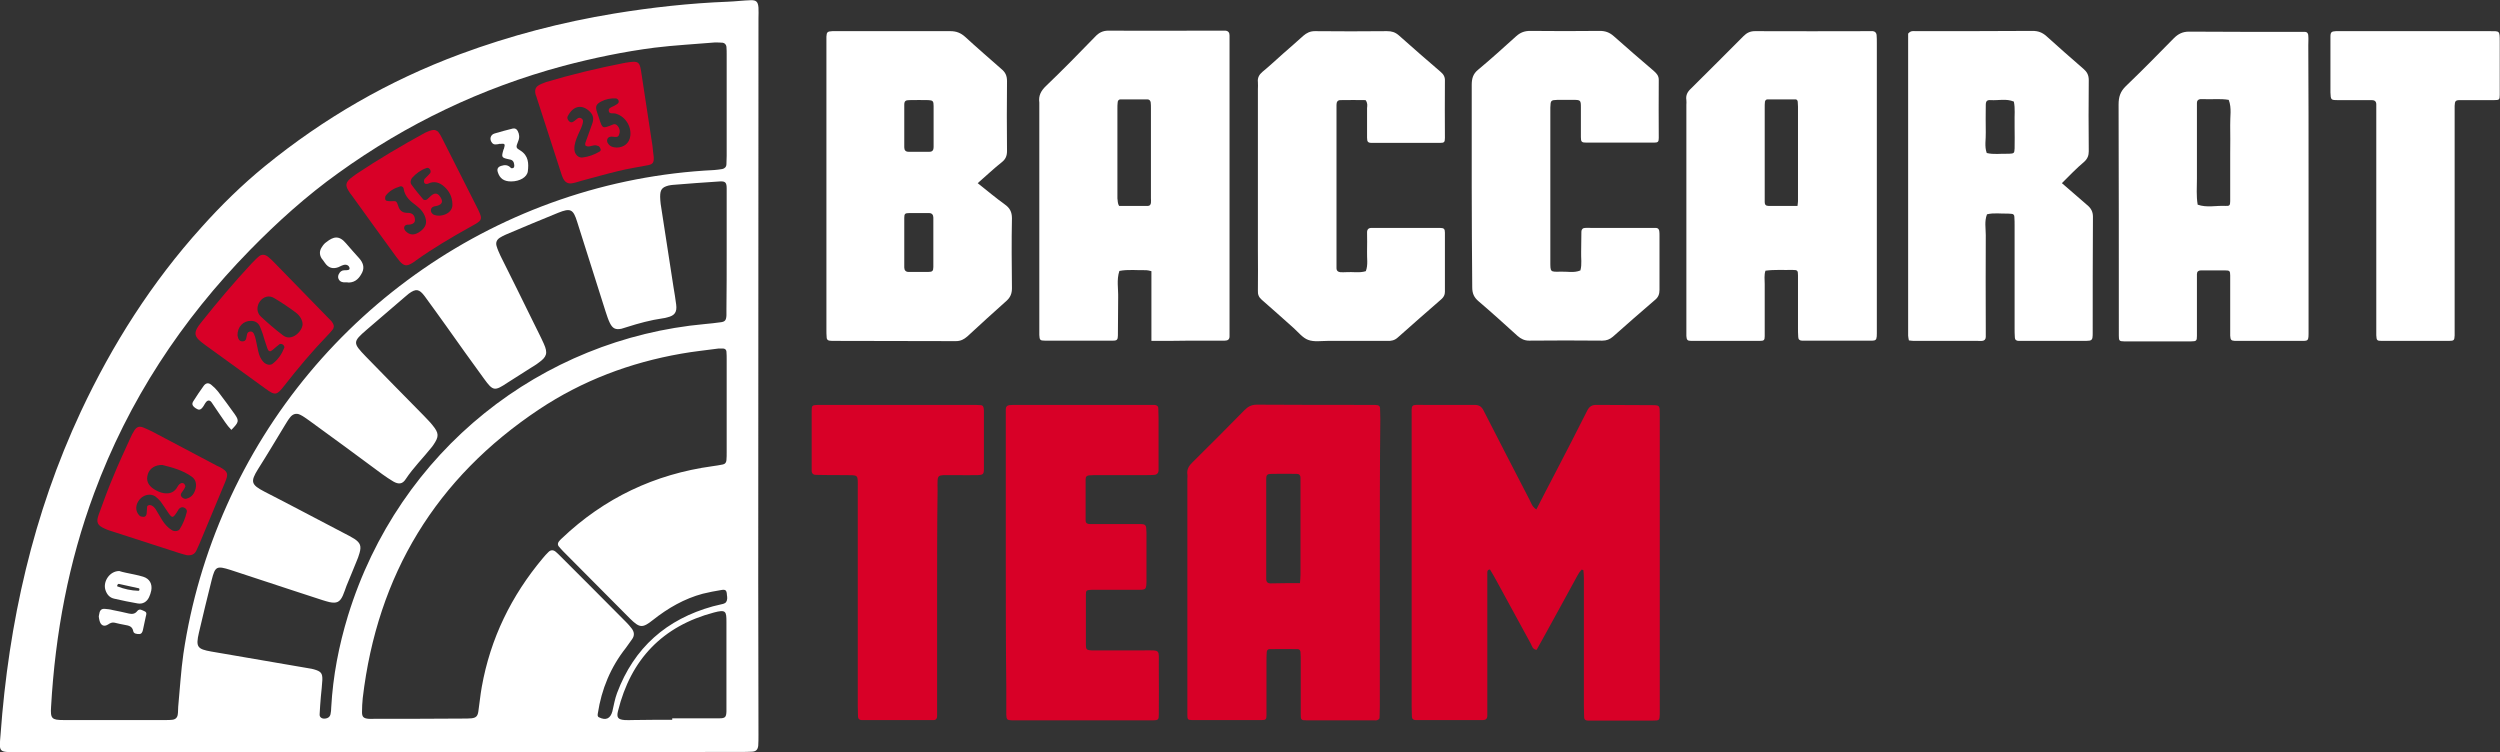
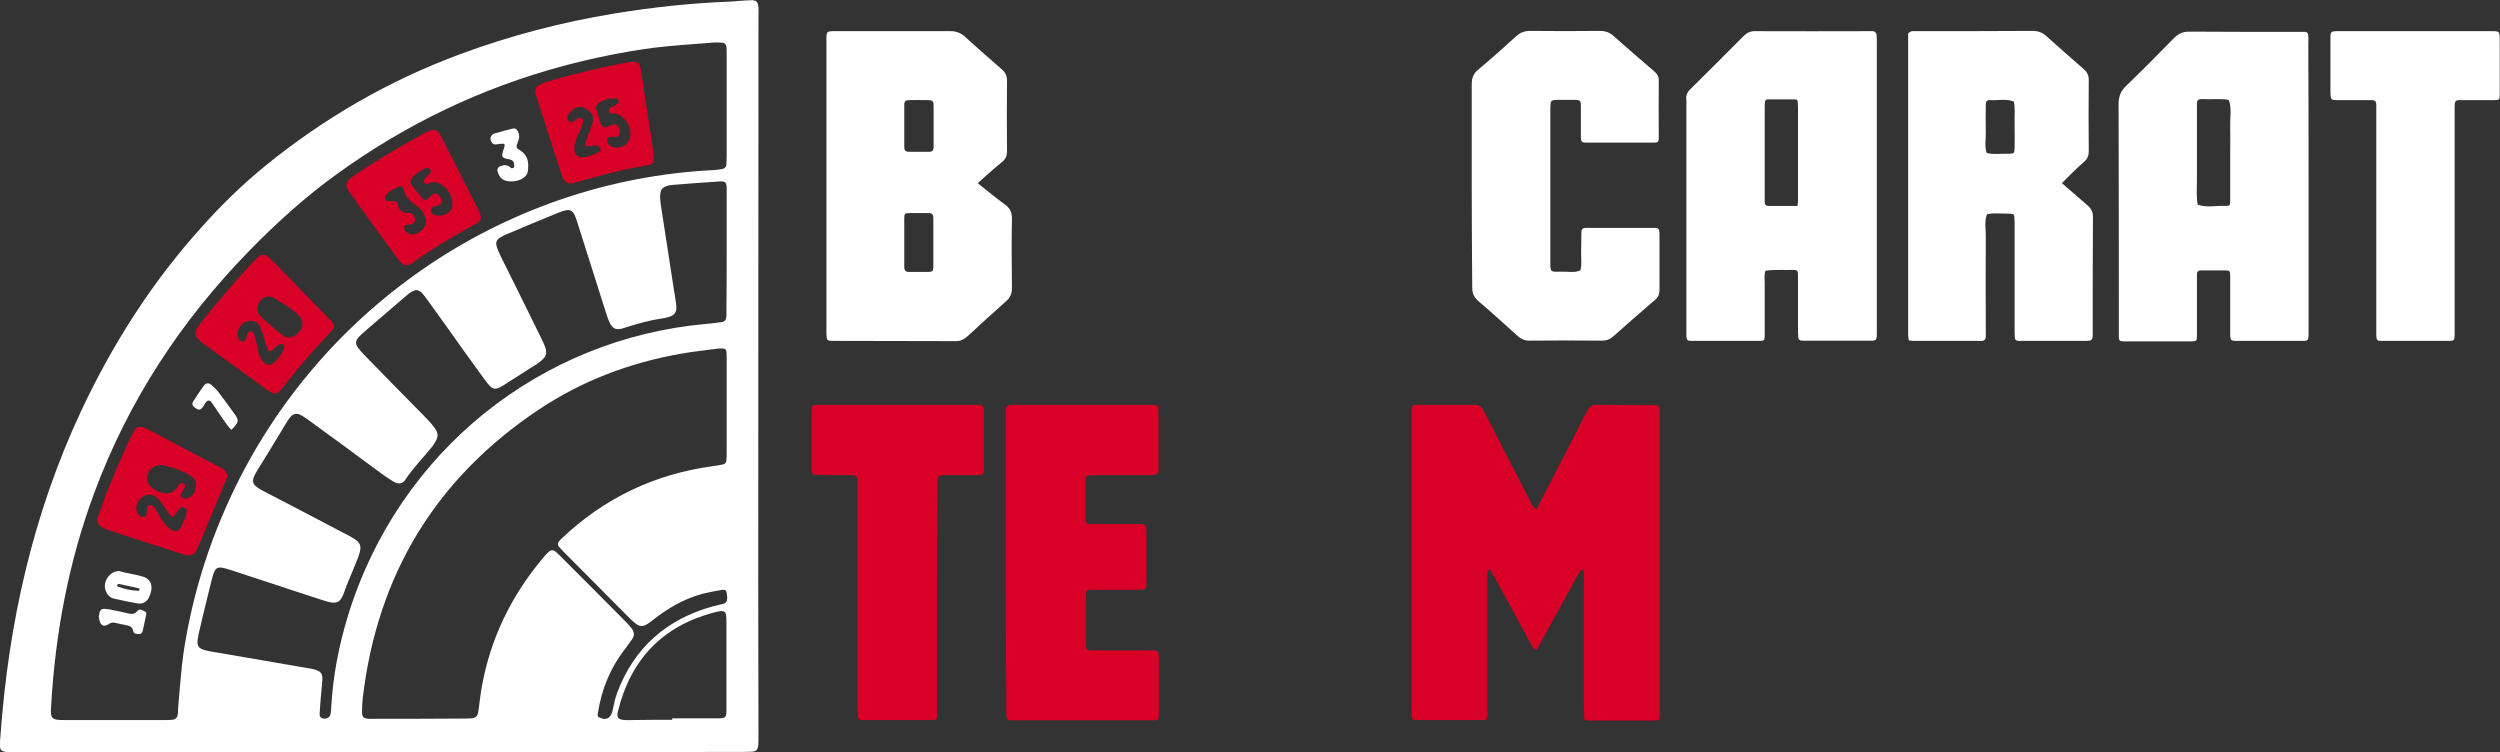
<svg xmlns="http://www.w3.org/2000/svg" width="113" height="34" viewBox="0 0 113 34" fill="none">
  <rect x="0" y="0" width="113" height="34" fill="#333333" stroke="none" />
  <g clip-path="url(#clip0_2143_794)">
    <path d="M17.065 33.998C11.63 33.998 6.206 33.998 0.771 33.998C-0.076 33.998 -0.042 34.01 0.025 33.205C0.392 28.133 1.495 23.227 3.655 18.602C5.081 15.563 6.863 12.758 9.113 10.267C9.993 9.283 10.939 8.356 11.964 7.518C14.637 5.339 17.577 3.641 20.807 2.445C23.068 1.607 25.384 1.004 27.757 0.613C29.461 0.334 31.176 0.144 32.902 0.077C33.236 0.065 33.581 0.021 33.916 0.01C34.183 -0.002 34.261 0.077 34.283 0.345C34.294 0.501 34.283 0.669 34.283 0.825C34.283 9.306 34.272 17.786 34.272 26.267C34.272 28.591 34.283 30.903 34.283 33.227C34.283 33.384 34.283 33.551 34.272 33.708C34.25 33.887 34.172 33.965 33.994 33.976C33.815 33.987 33.637 33.987 33.459 33.987C28.002 33.998 22.533 33.998 17.065 33.998ZM32.846 4.781C32.846 4.01 32.846 3.25 32.846 2.479C32.846 2.356 32.846 2.233 32.835 2.11C32.824 2.021 32.757 1.943 32.668 1.931C32.546 1.92 32.423 1.92 32.301 1.92C31.399 1.998 30.485 2.043 29.583 2.155C28.191 2.334 26.81 2.624 25.451 2.982C21.765 3.976 18.379 5.596 15.294 7.82C13.857 8.848 12.543 10.032 11.307 11.294C8.199 14.468 5.805 18.11 4.257 22.289C3.098 25.406 2.497 28.635 2.308 31.954C2.274 32.479 2.341 32.546 2.865 32.546C4.413 32.546 5.961 32.546 7.509 32.546C7.598 32.546 7.687 32.546 7.776 32.535C7.921 32.523 8.01 32.445 8.032 32.311C8.055 32.188 8.043 32.065 8.055 31.942C8.133 31.138 8.177 30.334 8.289 29.552C8.634 27.227 9.291 24.993 10.249 22.848C14.136 14.11 22.656 8.155 32.279 7.686C32.401 7.674 32.523 7.663 32.646 7.641C32.757 7.619 32.835 7.54 32.835 7.417C32.835 7.294 32.846 7.172 32.846 7.037C32.846 6.289 32.846 5.54 32.846 4.781ZM32.846 18.401C32.846 17.686 32.846 16.971 32.846 16.255C32.846 16.133 32.846 16.01 32.835 15.887C32.824 15.808 32.78 15.764 32.691 15.753C32.624 15.753 32.546 15.753 32.479 15.753C31.911 15.831 31.343 15.887 30.786 15.987C28.481 16.39 26.32 17.205 24.371 18.501C19.704 21.607 17.054 25.976 16.396 31.552C16.374 31.764 16.363 31.976 16.363 32.188C16.363 32.401 16.43 32.468 16.653 32.49C16.742 32.501 16.831 32.49 16.92 32.49C18.256 32.49 19.593 32.49 20.929 32.479C21.052 32.479 21.174 32.479 21.308 32.468C21.509 32.445 21.587 32.378 21.62 32.166C21.676 31.797 21.709 31.417 21.776 31.049C22.166 28.859 23.112 26.926 24.538 25.227C24.616 25.127 24.705 25.038 24.794 24.948C24.894 24.848 25.017 24.848 25.128 24.948C25.195 25.004 25.262 25.071 25.318 25.127C26.309 26.121 27.311 27.116 28.302 28.121C28.392 28.211 28.47 28.3 28.547 28.401C28.67 28.557 28.692 28.725 28.57 28.892C28.481 29.026 28.38 29.149 28.291 29.283C27.601 30.155 27.189 31.149 27.022 32.244C27.011 32.322 26.999 32.389 27.077 32.423C27.389 32.579 27.59 32.479 27.679 32.155C27.745 31.875 27.79 31.596 27.89 31.328C28.659 29.272 30.129 27.987 32.223 27.406C32.379 27.361 32.535 27.339 32.691 27.294C32.813 27.261 32.858 27.183 32.869 27.06C32.869 27.004 32.869 26.948 32.858 26.903C32.846 26.68 32.802 26.635 32.601 26.669C32.323 26.713 32.045 26.769 31.766 26.836C30.931 27.06 30.196 27.484 29.516 28.021C29.038 28.401 28.915 28.389 28.481 27.965C27.478 26.959 26.465 25.942 25.462 24.926C25.384 24.848 25.318 24.769 25.251 24.691C25.206 24.635 25.206 24.557 25.251 24.49C25.295 24.434 25.34 24.378 25.395 24.334C27.311 22.512 29.594 21.429 32.212 21.071C32.368 21.049 32.523 21.026 32.679 20.993C32.78 20.971 32.824 20.903 32.835 20.803C32.846 20.68 32.846 20.557 32.846 20.423C32.846 19.753 32.846 19.071 32.846 18.401ZM32.846 11.361C32.846 10.412 32.846 9.473 32.846 8.524C32.846 8.255 32.791 8.188 32.546 8.2C31.833 8.244 31.12 8.3 30.419 8.356C30.352 8.356 30.274 8.378 30.207 8.389C29.917 8.468 29.839 8.579 29.839 8.892C29.839 9.004 29.851 9.105 29.862 9.216C30.051 10.468 30.251 11.719 30.441 12.97C30.485 13.239 30.53 13.496 30.563 13.764C30.608 14.11 30.497 14.267 30.162 14.345C30.096 14.367 30.029 14.378 29.951 14.389C29.405 14.468 28.87 14.613 28.347 14.78C28.258 14.803 28.18 14.836 28.091 14.859C27.823 14.915 27.69 14.848 27.567 14.602C27.489 14.445 27.434 14.267 27.378 14.099C26.944 12.736 26.52 11.384 26.086 10.021C25.908 9.451 25.785 9.395 25.229 9.618C24.438 9.943 23.647 10.267 22.867 10.602C22.767 10.646 22.678 10.691 22.589 10.747C22.455 10.836 22.4 10.959 22.444 11.116C22.489 11.272 22.555 11.417 22.622 11.563C23.123 12.568 23.625 13.574 24.115 14.579C24.271 14.903 24.438 15.216 24.582 15.54C24.772 15.965 24.716 16.133 24.337 16.401C24.226 16.49 24.104 16.557 23.981 16.635C23.636 16.859 23.291 17.071 22.945 17.294C22.355 17.686 22.288 17.686 21.876 17.116C21.297 16.322 20.729 15.529 20.161 14.725C19.838 14.278 19.515 13.82 19.192 13.384C18.947 13.06 18.802 13.037 18.479 13.272C18.412 13.328 18.346 13.384 18.279 13.44C17.711 13.931 17.143 14.412 16.575 14.903C15.94 15.451 15.94 15.496 16.53 16.11C17.399 17.004 18.279 17.898 19.148 18.78C19.281 18.926 19.426 19.06 19.548 19.216C19.849 19.585 19.849 19.73 19.582 20.121C19.559 20.155 19.537 20.177 19.515 20.211C19.125 20.702 18.68 21.138 18.334 21.663C18.19 21.887 18.011 21.898 17.778 21.764C17.61 21.663 17.443 21.552 17.288 21.44C16.185 20.624 15.082 19.808 13.969 19.004C13.835 18.915 13.712 18.814 13.568 18.747C13.389 18.658 13.222 18.713 13.1 18.881C13.011 18.993 12.944 19.116 12.866 19.239C12.465 19.898 12.075 20.557 11.663 21.205C11.307 21.775 11.351 21.909 11.953 22.222C13.155 22.836 14.347 23.473 15.55 24.099C15.706 24.177 15.873 24.267 16.018 24.356C16.285 24.535 16.341 24.68 16.252 24.993C16.218 25.127 16.163 25.261 16.107 25.395C15.962 25.764 15.806 26.121 15.662 26.479C15.606 26.624 15.561 26.78 15.494 26.926C15.361 27.216 15.216 27.283 14.893 27.216C14.793 27.194 14.693 27.16 14.581 27.127C14.158 26.993 13.735 26.848 13.312 26.713C12.354 26.401 11.385 26.077 10.427 25.764C9.792 25.563 9.725 25.596 9.569 26.211C9.369 27.004 9.179 27.797 8.99 28.602C8.845 29.239 8.912 29.339 9.558 29.451C11.028 29.708 12.498 29.954 13.98 30.211C14.046 30.222 14.124 30.233 14.191 30.255C14.503 30.345 14.581 30.423 14.57 30.736C14.559 30.982 14.525 31.239 14.503 31.484C14.481 31.753 14.459 32.021 14.447 32.289C14.436 32.423 14.559 32.501 14.704 32.479C14.815 32.468 14.904 32.412 14.938 32.289C14.96 32.188 14.971 32.077 14.971 31.976C15.049 30.557 15.316 29.183 15.728 27.831C18.034 20.334 24.493 15.317 31.866 14.646C32.1 14.624 32.323 14.602 32.557 14.568C32.769 14.546 32.824 14.479 32.835 14.255C32.835 14.166 32.835 14.077 32.835 13.987C32.846 13.116 32.846 12.244 32.846 11.361ZM30.385 32.535C30.385 32.512 30.385 32.49 30.385 32.468C31.098 32.468 31.811 32.468 32.512 32.468C32.78 32.468 32.824 32.412 32.835 32.166C32.835 32.077 32.835 31.987 32.835 31.898C32.835 30.635 32.835 29.373 32.835 28.11C32.835 27.63 32.813 27.54 32.267 27.686C29.951 28.3 28.514 29.797 27.935 32.133C27.857 32.434 27.935 32.523 28.236 32.546C28.358 32.557 28.481 32.546 28.603 32.546C29.216 32.535 29.806 32.535 30.385 32.535Z" fill="white" />
    <path d="M69.443 23.028C69.754 22.424 70.044 21.855 70.345 21.285C70.813 20.38 71.28 19.486 71.737 18.57C71.837 18.369 71.96 18.291 72.194 18.302C73.018 18.313 73.831 18.302 74.655 18.313C75.022 18.313 75.022 18.324 75.022 18.715C75.022 18.804 75.022 18.894 75.022 18.983C75.022 23.285 75.022 27.587 75.022 31.888C75.022 32.011 75.022 32.134 75.022 32.268C75.011 32.559 75.011 32.57 74.711 32.57C73.764 32.57 72.828 32.57 71.882 32.57C71.848 32.57 71.815 32.57 71.77 32.57C71.67 32.57 71.603 32.525 71.603 32.413C71.603 32.257 71.592 32.089 71.592 31.933C71.592 30 71.592 28.078 71.592 26.145C71.592 26.022 71.581 25.899 71.57 25.776C71.57 25.765 71.492 25.743 71.481 25.754C71.414 25.832 71.347 25.922 71.303 26.011C70.768 26.983 70.245 27.955 69.71 28.916C69.621 29.073 69.532 29.229 69.454 29.374C69.276 29.352 69.253 29.218 69.198 29.106C68.674 28.156 68.162 27.195 67.638 26.246C67.549 26.078 67.449 25.911 67.349 25.743C67.237 25.743 67.226 25.821 67.226 25.888C67.226 26.034 67.226 26.179 67.226 26.313C67.226 28.19 67.226 30.067 67.226 31.933C67.226 32.078 67.226 32.223 67.226 32.358C67.226 32.492 67.148 32.547 67.026 32.547C66.959 32.547 66.881 32.547 66.814 32.547C65.945 32.547 65.066 32.547 64.197 32.547C64.13 32.547 64.052 32.547 63.985 32.547C63.885 32.547 63.818 32.492 63.818 32.391C63.818 32.246 63.807 32.1 63.807 31.966C63.807 27.609 63.807 23.251 63.807 18.894C63.807 18.223 63.729 18.302 64.409 18.302C65.155 18.302 65.901 18.302 66.647 18.302C66.859 18.302 66.97 18.38 67.059 18.559C67.75 19.911 68.44 21.251 69.142 22.603C69.209 22.737 69.253 22.905 69.443 23.028Z" fill="#D80027" />
-     <path d="M62.368 25.419C62.368 27.598 62.368 29.777 62.368 31.955C62.368 32.112 62.357 32.279 62.357 32.436C62.357 32.503 62.301 32.525 62.256 32.547C62.212 32.57 62.156 32.559 62.1 32.559C61.087 32.559 60.074 32.559 59.06 32.559C58.804 32.559 58.793 32.536 58.793 32.279C58.793 31.475 58.793 30.67 58.793 29.866C58.793 29.743 58.793 29.62 58.782 29.486C58.782 29.408 58.737 29.341 58.659 29.341C58.236 29.341 57.801 29.33 57.378 29.341C57.3 29.341 57.256 29.408 57.256 29.486C57.245 29.631 57.245 29.777 57.245 29.911C57.245 30.715 57.245 31.52 57.245 32.324C57.245 32.514 57.211 32.547 57.033 32.547C55.986 32.547 54.928 32.547 53.881 32.547C53.692 32.547 53.669 32.514 53.669 32.324C53.669 32.201 53.669 32.078 53.669 31.944C53.669 28.514 53.669 25.084 53.669 21.654C53.669 21.587 53.681 21.508 53.669 21.441C53.636 21.207 53.748 21.039 53.914 20.883C54.705 20.101 55.485 19.319 56.253 18.536C56.409 18.38 56.565 18.291 56.81 18.291C58.559 18.302 60.296 18.302 62.045 18.302C62.112 18.302 62.19 18.302 62.256 18.313C62.334 18.324 62.379 18.369 62.379 18.458C62.379 18.614 62.39 18.782 62.39 18.939C62.368 21.095 62.368 23.263 62.368 25.419ZM58.759 26.358C58.77 26.19 58.782 26.089 58.782 25.978C58.782 24.603 58.782 23.229 58.782 21.855C58.782 21.765 58.782 21.676 58.782 21.587C58.782 21.486 58.726 21.419 58.614 21.419C58.236 21.419 57.868 21.408 57.49 21.419C57.278 21.419 57.233 21.453 57.233 21.665C57.233 23.151 57.233 24.626 57.233 26.112C57.233 26.134 57.233 26.145 57.233 26.168C57.233 26.302 57.3 26.369 57.423 26.369C57.857 26.358 58.28 26.358 58.759 26.358Z" fill="#D80027" />
    <path d="M79.799 12.235C79.732 12.436 79.765 12.637 79.765 12.838C79.765 13.62 79.765 14.414 79.765 15.196C79.765 15.374 79.732 15.408 79.543 15.408C78.507 15.408 77.482 15.408 76.446 15.408C76.268 15.408 76.235 15.363 76.224 15.184C76.224 15.062 76.224 14.939 76.224 14.805C76.224 11.453 76.224 8.09 76.224 4.738C76.224 4.671 76.235 4.592 76.224 4.525C76.19 4.313 76.268 4.157 76.424 4.011C77.226 3.218 78.017 2.425 78.808 1.631C78.952 1.486 79.108 1.408 79.32 1.408C81.046 1.419 82.772 1.408 84.499 1.408C84.555 1.408 84.61 1.408 84.655 1.408C84.755 1.419 84.811 1.486 84.822 1.576C84.833 1.698 84.833 1.821 84.833 1.955C84.833 6.257 84.833 10.559 84.833 14.861C84.833 15.475 84.866 15.397 84.276 15.397C83.418 15.397 82.572 15.397 81.714 15.397C81.625 15.397 81.536 15.397 81.447 15.397C81.347 15.397 81.28 15.341 81.28 15.229C81.269 15.084 81.269 14.939 81.269 14.805C81.269 14.023 81.269 13.229 81.269 12.447C81.269 12.224 81.247 12.201 81.024 12.201C80.612 12.212 80.211 12.179 79.799 12.235ZM81.247 9.307C81.258 9.196 81.269 9.151 81.269 9.095C81.269 7.665 81.269 6.235 81.269 4.816C81.269 4.749 81.258 4.671 81.258 4.603C81.258 4.536 81.202 4.492 81.169 4.492C80.746 4.492 80.311 4.492 79.888 4.492C79.821 4.492 79.788 4.548 79.776 4.592C79.765 4.682 79.765 4.771 79.765 4.86C79.765 6.212 79.765 7.576 79.765 8.928C79.765 8.995 79.765 9.073 79.765 9.14C79.765 9.252 79.821 9.307 79.933 9.307C80.356 9.307 80.779 9.307 81.247 9.307Z" fill="white" />
-     <path d="M52.044 15.408C52.044 14.324 52.044 13.296 52.044 12.257C51.944 12.235 51.877 12.212 51.81 12.212C51.409 12.223 50.997 12.168 50.596 12.246C50.463 12.648 50.552 13.05 50.541 13.453C50.529 14.022 50.541 14.592 50.529 15.162C50.529 15.352 50.485 15.397 50.318 15.397C49.282 15.397 48.257 15.397 47.222 15.397C47.01 15.397 46.988 15.363 46.977 15.14C46.977 15.017 46.977 14.894 46.977 14.76C46.977 11.419 46.977 8.089 46.977 4.749C46.977 4.715 46.977 4.682 46.977 4.637C46.932 4.324 47.055 4.101 47.277 3.888C48.035 3.162 48.77 2.413 49.505 1.654C49.672 1.475 49.85 1.385 50.106 1.385C51.799 1.397 53.492 1.385 55.174 1.385C55.24 1.385 55.319 1.385 55.385 1.385C55.519 1.397 55.575 1.475 55.575 1.598C55.575 1.71 55.575 1.81 55.575 1.922C55.575 6.246 55.575 10.559 55.575 14.883C55.575 14.994 55.575 15.095 55.575 15.207C55.575 15.341 55.497 15.397 55.363 15.397C54.851 15.397 54.327 15.397 53.815 15.397C53.258 15.408 52.679 15.408 52.044 15.408ZM50.585 9.307C51.008 9.307 51.454 9.307 51.888 9.307C51.966 9.307 52.011 9.251 52.022 9.173C52.033 9.106 52.022 9.028 52.022 8.961C52.022 7.609 52.022 6.246 52.022 4.894C52.022 4.804 52.022 4.715 52.011 4.626C51.999 4.548 51.944 4.492 51.866 4.492C51.454 4.492 51.053 4.492 50.641 4.492C50.563 4.492 50.518 4.559 50.518 4.637C50.507 4.726 50.507 4.816 50.507 4.905C50.507 6.257 50.507 7.62 50.507 8.972C50.529 9.073 50.507 9.184 50.585 9.307Z" fill="white" />
    <path d="M104.347 8.447C104.347 10.603 104.347 12.771 104.347 14.927C104.347 15.464 104.369 15.408 103.845 15.408C103.01 15.408 102.175 15.408 101.339 15.408C101.228 15.408 101.128 15.408 101.016 15.408C100.849 15.397 100.816 15.363 100.805 15.173C100.805 15.028 100.805 14.883 100.805 14.749C100.805 13.978 100.805 13.218 100.805 12.447C100.805 12.246 100.771 12.223 100.593 12.223C100.215 12.223 99.847 12.223 99.468 12.223C99.368 12.223 99.301 12.279 99.301 12.391C99.301 12.603 99.301 12.816 99.301 13.039C99.301 13.754 99.301 14.469 99.301 15.184C99.301 15.397 99.279 15.43 99.045 15.43C98.032 15.43 97.018 15.43 96.004 15.43C95.793 15.43 95.771 15.397 95.771 15.173C95.771 15.062 95.771 14.961 95.771 14.849C95.771 11.475 95.771 8.101 95.76 4.726C95.76 4.38 95.838 4.134 96.094 3.888C96.829 3.184 97.541 2.458 98.254 1.732C98.455 1.531 98.655 1.43 98.945 1.43C100.604 1.441 102.253 1.441 103.912 1.441C104.001 1.441 104.09 1.441 104.179 1.441C104.291 1.441 104.335 1.52 104.335 1.62C104.347 1.765 104.335 1.911 104.335 2.045C104.347 4.156 104.347 6.302 104.347 8.447ZM100.805 6.95C100.805 6.525 100.816 6.089 100.805 5.665C100.794 5.285 100.883 4.883 100.738 4.514C100.348 4.447 99.958 4.503 99.569 4.48C99.535 4.48 99.502 4.48 99.457 4.48C99.357 4.492 99.301 4.547 99.301 4.648C99.301 4.771 99.301 4.894 99.301 5.028C99.301 6.045 99.301 7.061 99.301 8.078C99.301 8.469 99.268 8.86 99.335 9.251C99.747 9.397 100.17 9.285 100.593 9.307C100.771 9.318 100.805 9.285 100.805 9.095C100.805 8.38 100.805 7.665 100.805 6.95Z" fill="white" />
    <path d="M44.192 8.279C44.627 8.626 45.016 8.95 45.417 9.24C45.64 9.397 45.74 9.576 45.74 9.866C45.718 10.916 45.729 11.967 45.74 13.028C45.74 13.263 45.673 13.43 45.506 13.587C44.905 14.123 44.315 14.659 43.724 15.207C43.568 15.341 43.424 15.419 43.201 15.419C41.363 15.408 39.537 15.419 37.699 15.408C37.632 15.408 37.554 15.408 37.487 15.397C37.409 15.386 37.365 15.33 37.365 15.252C37.354 15.129 37.354 15.006 37.354 14.883C37.354 10.559 37.354 6.246 37.354 1.922C37.354 1.833 37.354 1.743 37.354 1.654C37.365 1.453 37.398 1.419 37.621 1.408C37.677 1.408 37.732 1.408 37.777 1.408C39.503 1.408 41.23 1.408 42.956 1.408C43.223 1.408 43.424 1.486 43.624 1.665C44.159 2.157 44.716 2.637 45.261 3.117C45.44 3.263 45.517 3.419 45.517 3.665C45.506 4.715 45.506 5.766 45.517 6.827C45.517 7.05 45.451 7.196 45.284 7.33C44.927 7.609 44.593 7.933 44.192 8.279ZM40.873 10.972C40.873 11.341 40.873 11.721 40.873 12.089C40.873 12.212 40.94 12.291 41.062 12.291C41.363 12.291 41.664 12.291 41.965 12.291C42.143 12.291 42.187 12.246 42.187 12.067C42.187 11.319 42.187 10.57 42.187 9.833C42.187 9.71 42.121 9.631 41.998 9.631C41.697 9.631 41.397 9.631 41.096 9.631C40.907 9.631 40.873 9.665 40.873 9.844C40.873 10.224 40.873 10.604 40.873 10.972ZM42.199 5.698C42.199 5.397 42.199 5.095 42.199 4.793C42.199 4.57 42.165 4.536 41.965 4.525C41.675 4.514 41.397 4.525 41.107 4.525C40.929 4.525 40.873 4.57 40.873 4.738C40.873 5.374 40.873 6.022 40.873 6.659C40.873 6.782 40.929 6.86 41.062 6.86C41.386 6.86 41.697 6.86 42.02 6.86C42.154 6.86 42.199 6.771 42.199 6.648C42.199 6.335 42.199 6.011 42.199 5.698Z" fill="white" />
    <path d="M93.198 8.279C93.61 8.637 93.966 8.95 94.334 9.263C94.512 9.408 94.601 9.564 94.601 9.799C94.59 11.553 94.59 13.296 94.59 15.05C94.59 15.117 94.59 15.196 94.579 15.263C94.568 15.341 94.523 15.386 94.445 15.397C94.356 15.408 94.267 15.408 94.178 15.408C93.265 15.408 92.363 15.408 91.45 15.408C91.383 15.408 91.305 15.408 91.238 15.408C91.138 15.408 91.071 15.352 91.071 15.252C91.06 15.106 91.06 14.961 91.06 14.827C91.06 13.296 91.06 11.754 91.06 10.223C91.06 10.078 91.06 9.933 91.049 9.799C91.049 9.721 91.004 9.665 90.915 9.665C90.859 9.665 90.803 9.654 90.759 9.654C90.447 9.665 90.124 9.609 89.812 9.687C89.69 10 89.757 10.313 89.757 10.626C89.745 12.022 89.757 13.408 89.757 14.805C89.757 14.95 89.757 15.095 89.757 15.229C89.757 15.33 89.701 15.397 89.601 15.408C89.534 15.419 89.456 15.408 89.389 15.408C88.431 15.408 87.462 15.408 86.504 15.408C86.438 15.408 86.36 15.397 86.282 15.386C86.271 15.307 86.248 15.24 86.248 15.173C86.248 10.603 86.248 6.045 86.248 1.52C86.371 1.374 86.482 1.408 86.582 1.408C88.342 1.408 90.102 1.408 91.873 1.397C92.118 1.397 92.307 1.464 92.496 1.631C93.053 2.134 93.61 2.626 94.178 3.117C94.334 3.251 94.412 3.397 94.412 3.62C94.401 4.693 94.401 5.765 94.412 6.838C94.412 7.028 94.356 7.173 94.212 7.307C93.855 7.609 93.543 7.933 93.198 8.279ZM91.06 5.754C91.06 5.687 91.06 5.609 91.06 5.542C91.049 5.229 91.093 4.905 91.026 4.592C90.681 4.447 90.325 4.548 89.979 4.525C89.812 4.514 89.757 4.57 89.757 4.749C89.757 5.162 89.745 5.564 89.757 5.978C89.768 6.291 89.69 6.615 89.801 6.916C90.113 6.994 90.436 6.939 90.748 6.95C90.77 6.95 90.781 6.95 90.803 6.95C91.037 6.939 91.049 6.927 91.06 6.715C91.071 6.391 91.06 6.078 91.06 5.754Z" fill="white" />
    <path d="M66.522 8.447C66.522 6.916 66.522 5.374 66.522 3.844C66.522 3.553 66.578 3.341 66.812 3.151C67.402 2.659 67.97 2.145 68.538 1.631C68.728 1.464 68.917 1.397 69.162 1.397C70.209 1.408 71.267 1.408 72.314 1.397C72.559 1.397 72.748 1.464 72.938 1.631C73.539 2.168 74.14 2.682 74.753 3.207C74.876 3.319 74.976 3.419 74.976 3.609C74.965 4.481 74.976 5.352 74.976 6.235C74.976 6.413 74.942 6.447 74.753 6.447C73.74 6.447 72.726 6.447 71.713 6.447C71.49 6.447 71.456 6.413 71.456 6.201C71.456 5.754 71.456 5.307 71.456 4.86C71.456 4.525 71.445 4.514 71.089 4.514C70.855 4.514 70.621 4.514 70.398 4.514C70.098 4.525 70.086 4.536 70.075 4.86C70.075 4.916 70.075 4.972 70.075 5.017C70.075 7.285 70.075 9.553 70.075 11.81C70.075 12.302 70.064 12.291 70.543 12.279C70.844 12.268 71.144 12.346 71.434 12.223C71.512 11.944 71.456 11.654 71.468 11.374C71.479 11.073 71.468 10.771 71.479 10.469C71.479 10.369 71.545 10.302 71.646 10.302C71.735 10.291 71.824 10.302 71.913 10.302C72.804 10.302 73.695 10.302 74.586 10.302C74.675 10.302 74.764 10.302 74.853 10.302C74.931 10.302 74.987 10.358 74.998 10.436C75.009 10.503 75.009 10.581 75.009 10.648C75.009 11.464 75.009 12.291 75.009 13.106C75.009 13.296 74.954 13.441 74.797 13.564C74.163 14.112 73.528 14.659 72.904 15.218C72.759 15.341 72.615 15.397 72.425 15.397C71.323 15.386 70.22 15.386 69.118 15.397C68.906 15.397 68.75 15.319 68.594 15.184C68.015 14.659 67.436 14.134 66.834 13.62C66.623 13.441 66.545 13.263 66.545 12.983C66.534 11.486 66.522 9.967 66.522 8.447Z" fill="white" />
-     <path d="M61.724 4.525C61.367 4.525 60.978 4.514 60.588 4.525C60.454 4.525 60.41 4.615 60.41 4.738C60.41 4.849 60.41 4.95 60.41 5.062C60.41 7.296 60.41 9.52 60.41 11.754C60.41 11.877 60.41 12 60.41 12.134C60.41 12.235 60.476 12.291 60.577 12.302C60.666 12.302 60.755 12.313 60.844 12.302C61.145 12.28 61.445 12.347 61.735 12.257C61.846 11.967 61.779 11.665 61.791 11.363C61.802 11.073 61.791 10.793 61.791 10.503C61.791 10.369 61.858 10.302 61.991 10.302C62.325 10.302 62.67 10.302 63.005 10.302C63.695 10.302 64.397 10.302 65.087 10.302C65.266 10.302 65.31 10.347 65.31 10.514C65.31 11.408 65.31 12.302 65.31 13.196C65.31 13.33 65.254 13.43 65.154 13.52C64.497 14.089 63.84 14.671 63.183 15.252C63.038 15.386 62.882 15.419 62.693 15.408C61.802 15.408 60.911 15.408 60.02 15.408C59.719 15.408 59.396 15.464 59.129 15.363C58.884 15.274 58.683 15.017 58.472 14.827C57.993 14.402 57.514 13.967 57.035 13.553C56.901 13.441 56.846 13.307 56.857 13.14C56.868 12.536 56.857 11.922 56.857 11.319C56.857 8.894 56.857 6.458 56.857 4.034C56.857 3.922 56.868 3.821 56.857 3.71C56.834 3.52 56.913 3.374 57.057 3.252C57.369 2.995 57.67 2.715 57.982 2.436C58.294 2.168 58.594 1.9 58.906 1.62C59.062 1.486 59.218 1.408 59.429 1.408C60.51 1.419 61.601 1.419 62.693 1.408C62.904 1.408 63.06 1.453 63.227 1.598C63.851 2.157 64.486 2.704 65.121 3.252C65.254 3.363 65.321 3.486 65.31 3.665C65.299 4.525 65.31 5.374 65.31 6.235C65.31 6.425 65.277 6.458 65.099 6.458C64.063 6.458 63.038 6.458 62.002 6.458C61.835 6.458 61.791 6.414 61.791 6.224C61.791 5.777 61.791 5.33 61.791 4.883C61.802 4.771 61.824 4.659 61.724 4.525Z" fill="white" />
    <path d="M45.462 25.441C45.462 23.263 45.462 21.084 45.462 18.916C45.462 18.771 45.462 18.626 45.462 18.492C45.462 18.391 45.518 18.324 45.618 18.313C45.729 18.302 45.829 18.302 45.941 18.302C47.912 18.302 49.895 18.302 51.866 18.302C51.977 18.302 52.078 18.302 52.189 18.302C52.289 18.313 52.356 18.358 52.356 18.469C52.356 18.626 52.367 18.793 52.367 18.95C52.367 19.609 52.367 20.268 52.367 20.927C52.367 21.039 52.367 21.14 52.367 21.252C52.367 21.374 52.3 21.453 52.178 21.464C52.055 21.475 51.933 21.475 51.799 21.475C51.086 21.475 50.373 21.475 49.661 21.475C49.516 21.475 49.371 21.475 49.237 21.486C49.137 21.486 49.07 21.542 49.07 21.654C49.07 22.279 49.07 22.905 49.07 23.531C49.07 23.642 49.148 23.687 49.249 23.687C49.716 23.687 50.173 23.687 50.641 23.687C50.908 23.687 51.175 23.687 51.443 23.687C51.81 23.687 51.81 23.698 51.821 24.09C51.821 24.157 51.821 24.235 51.821 24.302C51.821 24.927 51.821 25.553 51.821 26.179C51.821 26.682 51.81 26.659 51.365 26.659C50.797 26.659 50.229 26.659 49.661 26.659C49.549 26.659 49.449 26.659 49.338 26.659C49.104 26.671 49.082 26.682 49.082 26.894C49.082 27.642 49.082 28.391 49.082 29.14C49.082 29.352 49.115 29.386 49.327 29.397C50.106 29.397 50.897 29.397 51.677 29.397C52.501 29.397 52.367 29.33 52.378 30.123C52.389 30.849 52.378 31.587 52.378 32.313C52.378 32.525 52.345 32.559 52.122 32.559C51.977 32.559 51.833 32.559 51.699 32.559C49.85 32.559 48.001 32.559 46.152 32.559C46.008 32.559 45.863 32.559 45.729 32.559C45.518 32.548 45.495 32.525 45.484 32.302C45.484 31.877 45.484 31.441 45.484 31.017C45.462 29.162 45.462 27.296 45.462 25.441Z" fill="#D80027" />
    <path d="M42.357 27.028C42.357 28.671 42.357 30.313 42.357 31.955C42.357 32.101 42.357 32.246 42.357 32.38C42.357 32.48 42.301 32.548 42.201 32.548C42.134 32.548 42.056 32.548 41.989 32.548C41.043 32.548 40.107 32.548 39.16 32.548C39.094 32.548 39.016 32.548 38.949 32.548C38.849 32.548 38.782 32.492 38.782 32.391C38.782 32.235 38.771 32.067 38.771 31.911C38.771 28.648 38.771 25.374 38.771 22.112C38.771 21.408 38.837 21.486 38.147 21.475C37.724 21.475 37.289 21.475 36.866 21.464C36.766 21.464 36.699 21.408 36.688 21.307C36.688 21.274 36.688 21.24 36.688 21.196C36.688 20.324 36.688 19.441 36.688 18.57C36.688 18.324 36.71 18.313 36.966 18.302C37.056 18.302 37.145 18.302 37.234 18.302C39.461 18.302 41.689 18.302 43.905 18.302C44.05 18.302 44.195 18.302 44.328 18.313C44.406 18.313 44.451 18.369 44.462 18.447C44.462 18.48 44.473 18.514 44.473 18.559C44.473 19.43 44.473 20.313 44.473 21.184C44.473 21.43 44.44 21.464 44.195 21.475C43.861 21.486 43.515 21.475 43.181 21.475C43.003 21.475 42.825 21.475 42.647 21.475C42.435 21.486 42.39 21.531 42.379 21.721C42.368 21.866 42.379 22.011 42.379 22.145C42.357 23.777 42.357 25.408 42.357 27.028Z" fill="#D80027" />
    <path d="M107.408 9.955C107.408 8.346 107.408 6.749 107.408 5.14C107.408 4.995 107.408 4.849 107.408 4.715C107.408 4.581 107.33 4.525 107.208 4.525C107.007 4.525 106.818 4.525 106.617 4.525C106.294 4.525 105.971 4.525 105.659 4.525C105.359 4.525 105.348 4.514 105.336 4.179C105.336 3.732 105.336 3.285 105.336 2.838C105.336 2.447 105.336 2.056 105.336 1.665C105.336 1.453 105.381 1.419 105.581 1.408C105.648 1.408 105.726 1.408 105.793 1.408C108.032 1.408 110.281 1.408 112.52 1.408C112.988 1.408 112.988 1.374 112.988 1.877C112.988 2.682 112.988 3.486 112.988 4.291C112.988 4.503 112.966 4.525 112.743 4.525C112.23 4.525 111.707 4.525 111.195 4.525C110.983 4.525 110.961 4.57 110.95 4.782C110.95 4.927 110.95 5.073 110.95 5.207C110.95 8.38 110.95 11.564 110.95 14.738C110.95 14.883 110.95 15.028 110.95 15.162C110.939 15.374 110.927 15.408 110.694 15.408C109.68 15.408 108.667 15.408 107.653 15.408C107.441 15.408 107.419 15.386 107.408 15.151C107.408 14.291 107.408 13.441 107.408 12.581C107.408 11.71 107.408 10.827 107.408 9.955Z" fill="white" />
    <path d="M19.658 5.877C19.68 5.888 19.759 5.911 19.803 5.955C19.87 6.034 19.926 6.134 19.97 6.224C20.516 7.307 21.062 8.391 21.607 9.464C21.618 9.497 21.641 9.531 21.652 9.564C21.797 9.877 21.774 9.955 21.496 10.123C21.407 10.179 21.307 10.223 21.218 10.279C20.393 10.738 19.58 11.218 18.812 11.765C18.756 11.81 18.7 11.855 18.634 11.888C18.389 12.045 18.255 12.022 18.077 11.821C18.021 11.754 17.965 11.676 17.91 11.609C17.241 10.693 16.573 9.765 15.905 8.838C15.849 8.771 15.794 8.693 15.749 8.615C15.604 8.38 15.627 8.246 15.849 8.056C15.927 7.989 16.027 7.933 16.105 7.866C17.108 7.196 18.155 6.581 19.213 6C19.335 5.955 19.458 5.866 19.658 5.877ZM20.449 9.218C20.438 8.883 20.304 8.637 20.081 8.436C19.87 8.246 19.625 8.168 19.346 8.302C19.335 8.313 19.313 8.313 19.291 8.313C19.235 8.324 19.179 8.291 19.168 8.235C19.157 8.19 19.168 8.123 19.191 8.089C19.268 8 19.369 7.922 19.447 7.821C19.469 7.788 19.469 7.721 19.447 7.676C19.413 7.609 19.346 7.564 19.268 7.598C19.012 7.687 18.801 7.844 18.622 8.045C18.556 8.134 18.533 8.257 18.6 8.346C18.767 8.581 18.945 8.793 19.124 9.006C19.168 9.062 19.257 9.05 19.313 9.006C19.369 8.961 19.413 8.905 19.469 8.86C19.658 8.693 19.792 8.715 19.925 8.939C20.026 9.117 19.981 9.229 19.781 9.296C19.725 9.307 19.68 9.319 19.625 9.33C19.547 9.352 19.491 9.397 19.48 9.475C19.458 9.575 19.525 9.654 19.591 9.698C19.903 9.844 20.482 9.665 20.449 9.218ZM17.676 9.095C17.91 9.084 17.921 9.073 17.999 9.307C18.055 9.497 18.166 9.609 18.378 9.62C18.433 9.62 18.489 9.62 18.533 9.631C18.678 9.665 18.756 9.777 18.756 9.944C18.756 10.067 18.667 10.123 18.556 10.145C18.5 10.156 18.444 10.156 18.4 10.156C18.322 10.168 18.266 10.223 18.266 10.302C18.266 10.347 18.299 10.414 18.333 10.447C18.511 10.626 18.7 10.637 18.912 10.514C19.179 10.358 19.302 10.145 19.246 9.911C19.191 9.654 19.035 9.464 18.834 9.307C18.567 9.106 18.299 8.905 18.244 8.525C18.233 8.458 18.166 8.402 18.088 8.425C17.832 8.503 17.598 8.626 17.431 8.849C17.409 8.883 17.409 8.95 17.409 8.995C17.42 9.05 17.464 9.084 17.52 9.084C17.576 9.095 17.62 9.095 17.676 9.095Z" fill="#D80027" />
    <path d="M29.549 7.095C29.56 7.341 29.515 7.419 29.304 7.464C28.847 7.553 28.39 7.62 27.945 7.732C27.388 7.866 26.842 8.022 26.297 8.167C26.163 8.201 26.029 8.257 25.884 8.279C25.684 8.324 25.539 8.246 25.45 8.056C25.417 7.989 25.394 7.922 25.372 7.855C25.005 6.715 24.637 5.586 24.27 4.447C24.258 4.391 24.236 4.346 24.214 4.29C24.147 4.022 24.214 3.899 24.481 3.788C24.548 3.765 24.615 3.732 24.682 3.709C25.84 3.363 27.009 3.084 28.201 2.849C28.223 2.849 28.234 2.849 28.257 2.838C28.892 2.737 28.914 2.76 29.003 3.385C29.17 4.458 29.326 5.531 29.493 6.603C29.515 6.804 29.526 6.961 29.549 7.095ZM27.867 6.67C28.212 6.67 28.457 6.458 28.491 6.134C28.546 5.687 28.234 5.229 27.8 5.128C27.7 5.106 27.555 5.162 27.522 5.039C27.477 4.883 27.633 4.849 27.744 4.793C27.811 4.76 27.867 4.726 27.923 4.681C27.967 4.648 27.978 4.592 27.956 4.536C27.934 4.491 27.878 4.447 27.834 4.447C27.6 4.436 27.377 4.48 27.165 4.592C26.942 4.715 26.898 4.816 26.987 5.072C27.02 5.173 27.054 5.274 27.087 5.374C27.232 5.821 27.232 5.821 27.7 5.631C27.8 5.586 27.867 5.631 27.923 5.698C28.023 5.821 28.034 5.966 27.978 6.1C27.934 6.223 27.8 6.19 27.7 6.179C27.666 6.179 27.633 6.167 27.6 6.179C27.466 6.19 27.399 6.335 27.466 6.458C27.566 6.637 27.722 6.659 27.867 6.67ZM26.464 6.581C26.43 6.503 26.464 6.436 26.486 6.38C26.586 6.112 26.675 5.843 26.775 5.575C26.842 5.385 26.82 5.218 26.686 5.072C26.352 4.715 25.929 4.737 25.662 5.251C25.617 5.341 25.662 5.419 25.729 5.486C25.784 5.542 25.851 5.542 25.918 5.497C25.996 5.452 26.052 5.385 26.129 5.341C26.23 5.285 26.363 5.385 26.352 5.486C26.33 5.698 26.218 5.888 26.129 6.089C26.04 6.302 25.951 6.514 25.962 6.76C25.974 6.972 26.141 7.151 26.341 7.117C26.608 7.084 26.853 6.994 27.087 6.86C27.132 6.838 27.176 6.782 27.143 6.726C27.121 6.681 27.098 6.626 27.054 6.603C26.998 6.581 26.92 6.559 26.853 6.57C26.731 6.581 26.597 6.67 26.464 6.581Z" fill="#D80027" />
    <path d="M8.443 25.095C8.365 25.073 8.22 25.039 8.087 24.994C7.04 24.659 5.993 24.313 4.946 23.978C4.879 23.955 4.812 23.933 4.746 23.899C4.411 23.754 4.334 23.62 4.456 23.274C4.668 22.693 4.879 22.101 5.124 21.531C5.358 20.95 5.625 20.391 5.882 19.821C5.937 19.687 6.004 19.564 6.082 19.441C6.193 19.285 6.305 19.251 6.494 19.33C6.628 19.386 6.75 19.441 6.884 19.508C7.853 20.022 8.833 20.536 9.802 21.05C9.847 21.073 9.902 21.095 9.947 21.117C10.303 21.319 10.337 21.408 10.169 21.81C9.78 22.749 9.39 23.676 9 24.615C8.956 24.715 8.911 24.816 8.866 24.905C8.788 25.05 8.666 25.117 8.443 25.095ZM7.341 21.017C7.018 21.006 6.761 21.173 6.684 21.43C6.594 21.709 6.684 21.933 6.962 22.112C7.096 22.19 7.24 22.268 7.407 22.291C7.63 22.324 7.831 22.279 7.975 22.078C8.031 21.989 8.076 21.888 8.176 21.844C8.232 21.821 8.287 21.832 8.321 21.866C8.354 21.899 8.388 21.966 8.376 22C8.332 22.101 8.276 22.179 8.209 22.268C8.165 22.335 8.154 22.402 8.209 22.458C8.265 22.525 8.354 22.57 8.443 22.536C8.677 22.469 8.788 22.302 8.844 22.078C8.889 21.866 8.844 21.676 8.677 21.553C8.265 21.251 7.775 21.128 7.341 21.017ZM6.773 22.827C6.884 22.838 6.962 22.916 7.029 23.006C7.129 23.173 7.229 23.341 7.329 23.508C7.441 23.687 7.586 23.855 7.775 23.966C7.886 24.034 8.065 24.011 8.12 23.922C8.276 23.676 8.376 23.419 8.443 23.14C8.465 23.05 8.399 22.972 8.31 22.939C8.22 22.905 8.143 22.939 8.076 23.017C8.065 23.028 8.065 23.05 8.053 23.061C7.808 23.453 7.786 23.453 7.552 23.095C7.452 22.95 7.352 22.793 7.252 22.659C7.185 22.581 7.107 22.503 7.018 22.436C6.795 22.291 6.494 22.358 6.305 22.581C6.115 22.816 6.104 23.106 6.305 23.307C6.349 23.352 6.438 23.363 6.494 23.363C6.561 23.363 6.617 23.307 6.628 23.218C6.639 23.117 6.639 23.006 6.65 22.905C6.661 22.838 6.717 22.838 6.773 22.827Z" fill="#D80027" />
    <path d="M15.091 14.738C15.08 14.782 15.08 14.838 15.047 14.883C14.969 14.983 14.891 15.073 14.802 15.162C14.111 15.877 13.465 16.648 12.853 17.43C12.507 17.877 12.441 17.888 11.995 17.564C11.082 16.905 10.18 16.246 9.266 15.587C8.754 15.218 8.687 15.062 9.133 14.525C9.845 13.631 10.581 12.76 11.36 11.922C11.472 11.81 11.583 11.687 11.705 11.587C11.828 11.486 11.973 11.497 12.106 11.598C12.207 11.676 12.296 11.765 12.385 11.855C13.209 12.693 14.022 13.542 14.846 14.38C14.946 14.48 15.058 14.57 15.091 14.738ZM13.677 14.659C13.677 14.492 13.576 14.279 13.365 14.123C13.053 13.888 12.73 13.676 12.396 13.475C12.162 13.33 11.906 13.408 11.75 13.62C11.594 13.832 11.594 14.123 11.783 14.302C12.106 14.603 12.441 14.894 12.797 15.162C13.176 15.453 13.666 14.983 13.677 14.659ZM10.736 15.162C10.748 15.196 10.748 15.252 10.77 15.296C10.803 15.386 10.881 15.441 10.97 15.43C11.048 15.43 11.104 15.386 11.126 15.307C11.149 15.24 11.149 15.162 11.171 15.095C11.193 15.028 11.249 14.983 11.327 14.983C11.405 14.983 11.46 15.039 11.483 15.106C11.516 15.184 11.55 15.274 11.561 15.352C11.605 15.52 11.627 15.698 11.672 15.877C11.717 16.067 11.783 16.246 11.939 16.391C12.062 16.492 12.218 16.525 12.329 16.436C12.574 16.246 12.741 16 12.853 15.71C12.864 15.676 12.83 15.609 12.786 15.575C12.752 15.553 12.674 15.531 12.641 15.553C12.53 15.631 12.429 15.732 12.318 15.821C12.207 15.911 12.14 15.899 12.084 15.743C12.006 15.52 11.939 15.307 11.873 15.084C11.828 14.972 11.794 14.849 11.739 14.738C11.661 14.581 11.516 14.503 11.349 14.503C11.004 14.492 10.725 14.771 10.736 15.162Z" fill="#D80027" />
    <path d="M22.532 6.514C22.432 6.525 22.321 6.559 22.243 6.458C22.109 6.302 22.165 6.089 22.354 6.034C22.621 5.955 22.9 5.877 23.178 5.81C23.278 5.788 23.356 5.832 23.401 5.922C23.479 6.067 23.49 6.224 23.423 6.38C23.312 6.659 23.312 6.682 23.523 6.805C23.891 7.039 23.902 7.386 23.858 7.743C23.824 8.011 23.49 8.201 23.1 8.201C22.777 8.201 22.588 8.067 22.499 7.777C22.454 7.631 22.51 7.542 22.655 7.497C22.822 7.441 22.966 7.453 23.089 7.587C23.1 7.609 23.156 7.609 23.189 7.598C23.245 7.575 23.245 7.52 23.245 7.464C23.234 7.33 23.189 7.229 23.033 7.207C22.666 7.129 22.655 7.117 22.755 6.771C22.755 6.749 22.777 6.738 22.777 6.726C22.844 6.503 22.822 6.481 22.61 6.503C22.566 6.503 22.543 6.503 22.532 6.514Z" fill="white" />
-     <path d="M15.592 12.76C15.592 12.76 15.559 12.76 15.525 12.76C15.414 12.749 15.325 12.693 15.292 12.581C15.258 12.469 15.325 12.324 15.425 12.257C15.503 12.201 15.592 12.223 15.681 12.212C15.748 12.201 15.826 12.201 15.793 12.089C15.771 12.022 15.715 11.978 15.637 11.966C15.503 11.955 15.403 12.034 15.292 12.078C15.047 12.168 14.846 12.112 14.69 11.888C14.646 11.81 14.579 11.743 14.534 11.676C14.434 11.508 14.434 11.341 14.545 11.173C14.601 11.084 14.668 10.995 14.757 10.939C15.069 10.693 15.325 10.626 15.637 10.995C15.837 11.218 16.027 11.453 16.238 11.676C16.405 11.866 16.483 12.078 16.372 12.313C16.249 12.559 16.082 12.76 15.771 12.771C15.704 12.76 15.659 12.76 15.592 12.76Z" fill="white" />
    <path d="M5.39 25.81C5.456 25.832 5.579 25.866 5.69 25.888C5.946 25.944 6.214 25.989 6.47 26.067C6.759 26.156 6.893 26.391 6.837 26.693C6.815 26.793 6.782 26.905 6.737 26.994C6.637 27.207 6.448 27.318 6.214 27.274C5.868 27.218 5.523 27.14 5.167 27.061C4.955 27.017 4.833 26.872 4.766 26.67C4.643 26.291 4.955 25.81 5.39 25.81ZM6.303 26.626C6.292 26.614 6.292 26.592 6.281 26.592C5.98 26.525 5.668 26.458 5.367 26.391C5.356 26.391 5.334 26.402 5.323 26.413C5.312 26.425 5.312 26.436 5.3 26.458C5.3 26.469 5.289 26.503 5.3 26.503C5.612 26.626 5.924 26.693 6.258 26.704C6.269 26.704 6.292 26.693 6.303 26.67C6.303 26.659 6.292 26.637 6.303 26.626Z" fill="white" />
    <path d="M10.457 19.43C10.245 19.218 10.1 18.961 9.922 18.715C9.8 18.547 9.688 18.358 9.566 18.19C9.488 18.078 9.387 18.078 9.31 18.179C9.254 18.246 9.22 18.335 9.165 18.402C9.065 18.536 8.987 18.547 8.853 18.458C8.686 18.346 8.652 18.257 8.753 18.112C8.897 17.888 9.042 17.665 9.198 17.453C9.298 17.307 9.421 17.285 9.555 17.397C9.666 17.486 9.766 17.587 9.855 17.698C10.111 18.034 10.368 18.38 10.613 18.726C10.813 19.017 10.802 19.084 10.457 19.43Z" fill="white" />
    <path d="M4.465 27.866C4.476 27.81 4.476 27.777 4.488 27.743C4.51 27.587 4.588 27.508 4.733 27.52C4.855 27.531 4.978 27.542 5.1 27.576C5.345 27.62 5.579 27.676 5.824 27.732C5.969 27.765 6.103 27.754 6.203 27.62C6.314 27.486 6.426 27.587 6.537 27.631C6.648 27.676 6.615 27.777 6.593 27.855C6.548 28.067 6.503 28.268 6.459 28.48C6.437 28.581 6.392 28.659 6.292 28.659C6.192 28.659 6.047 28.648 6.025 28.536C5.98 28.302 5.824 28.279 5.646 28.246C5.49 28.224 5.334 28.179 5.178 28.145C5.067 28.123 4.989 28.157 4.889 28.224C4.699 28.346 4.554 28.268 4.499 28.056C4.476 27.989 4.476 27.922 4.465 27.866Z" fill="white" />
  </g>
  <defs>
    <clipPath id="clip0_2143_794">
      <rect width="113" height="34" fill="white" />
    </clipPath>
  </defs>
</svg>